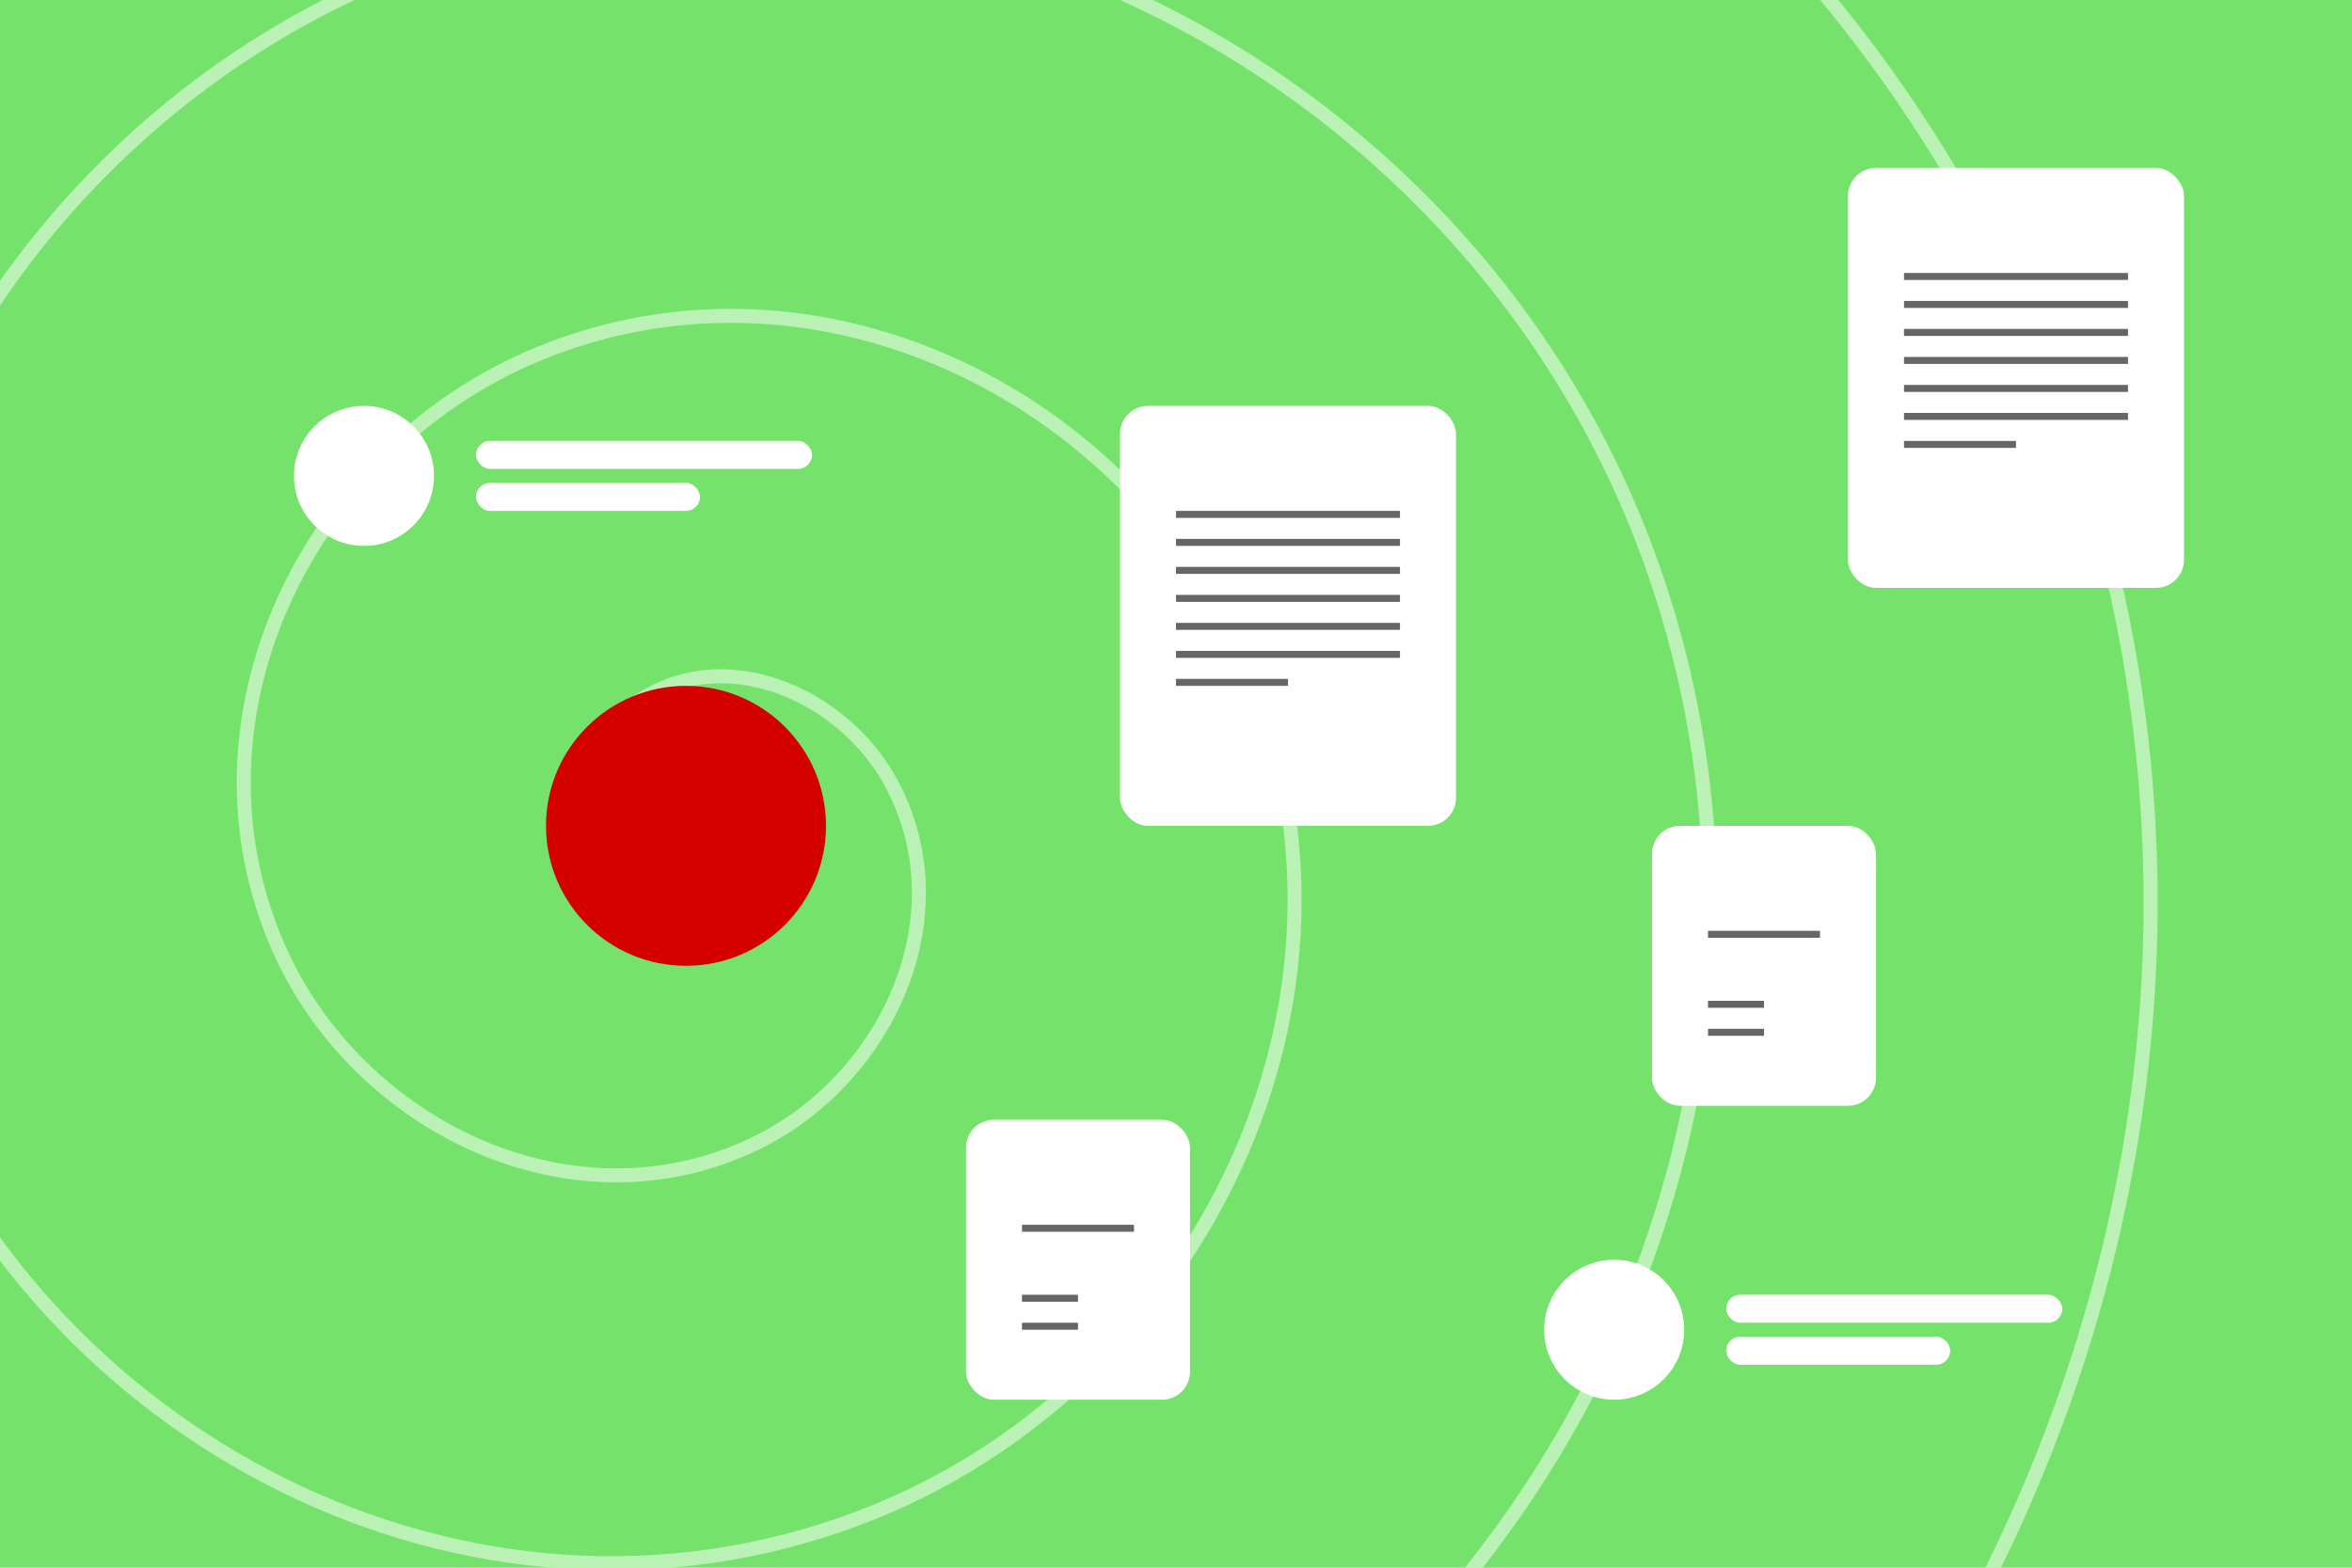
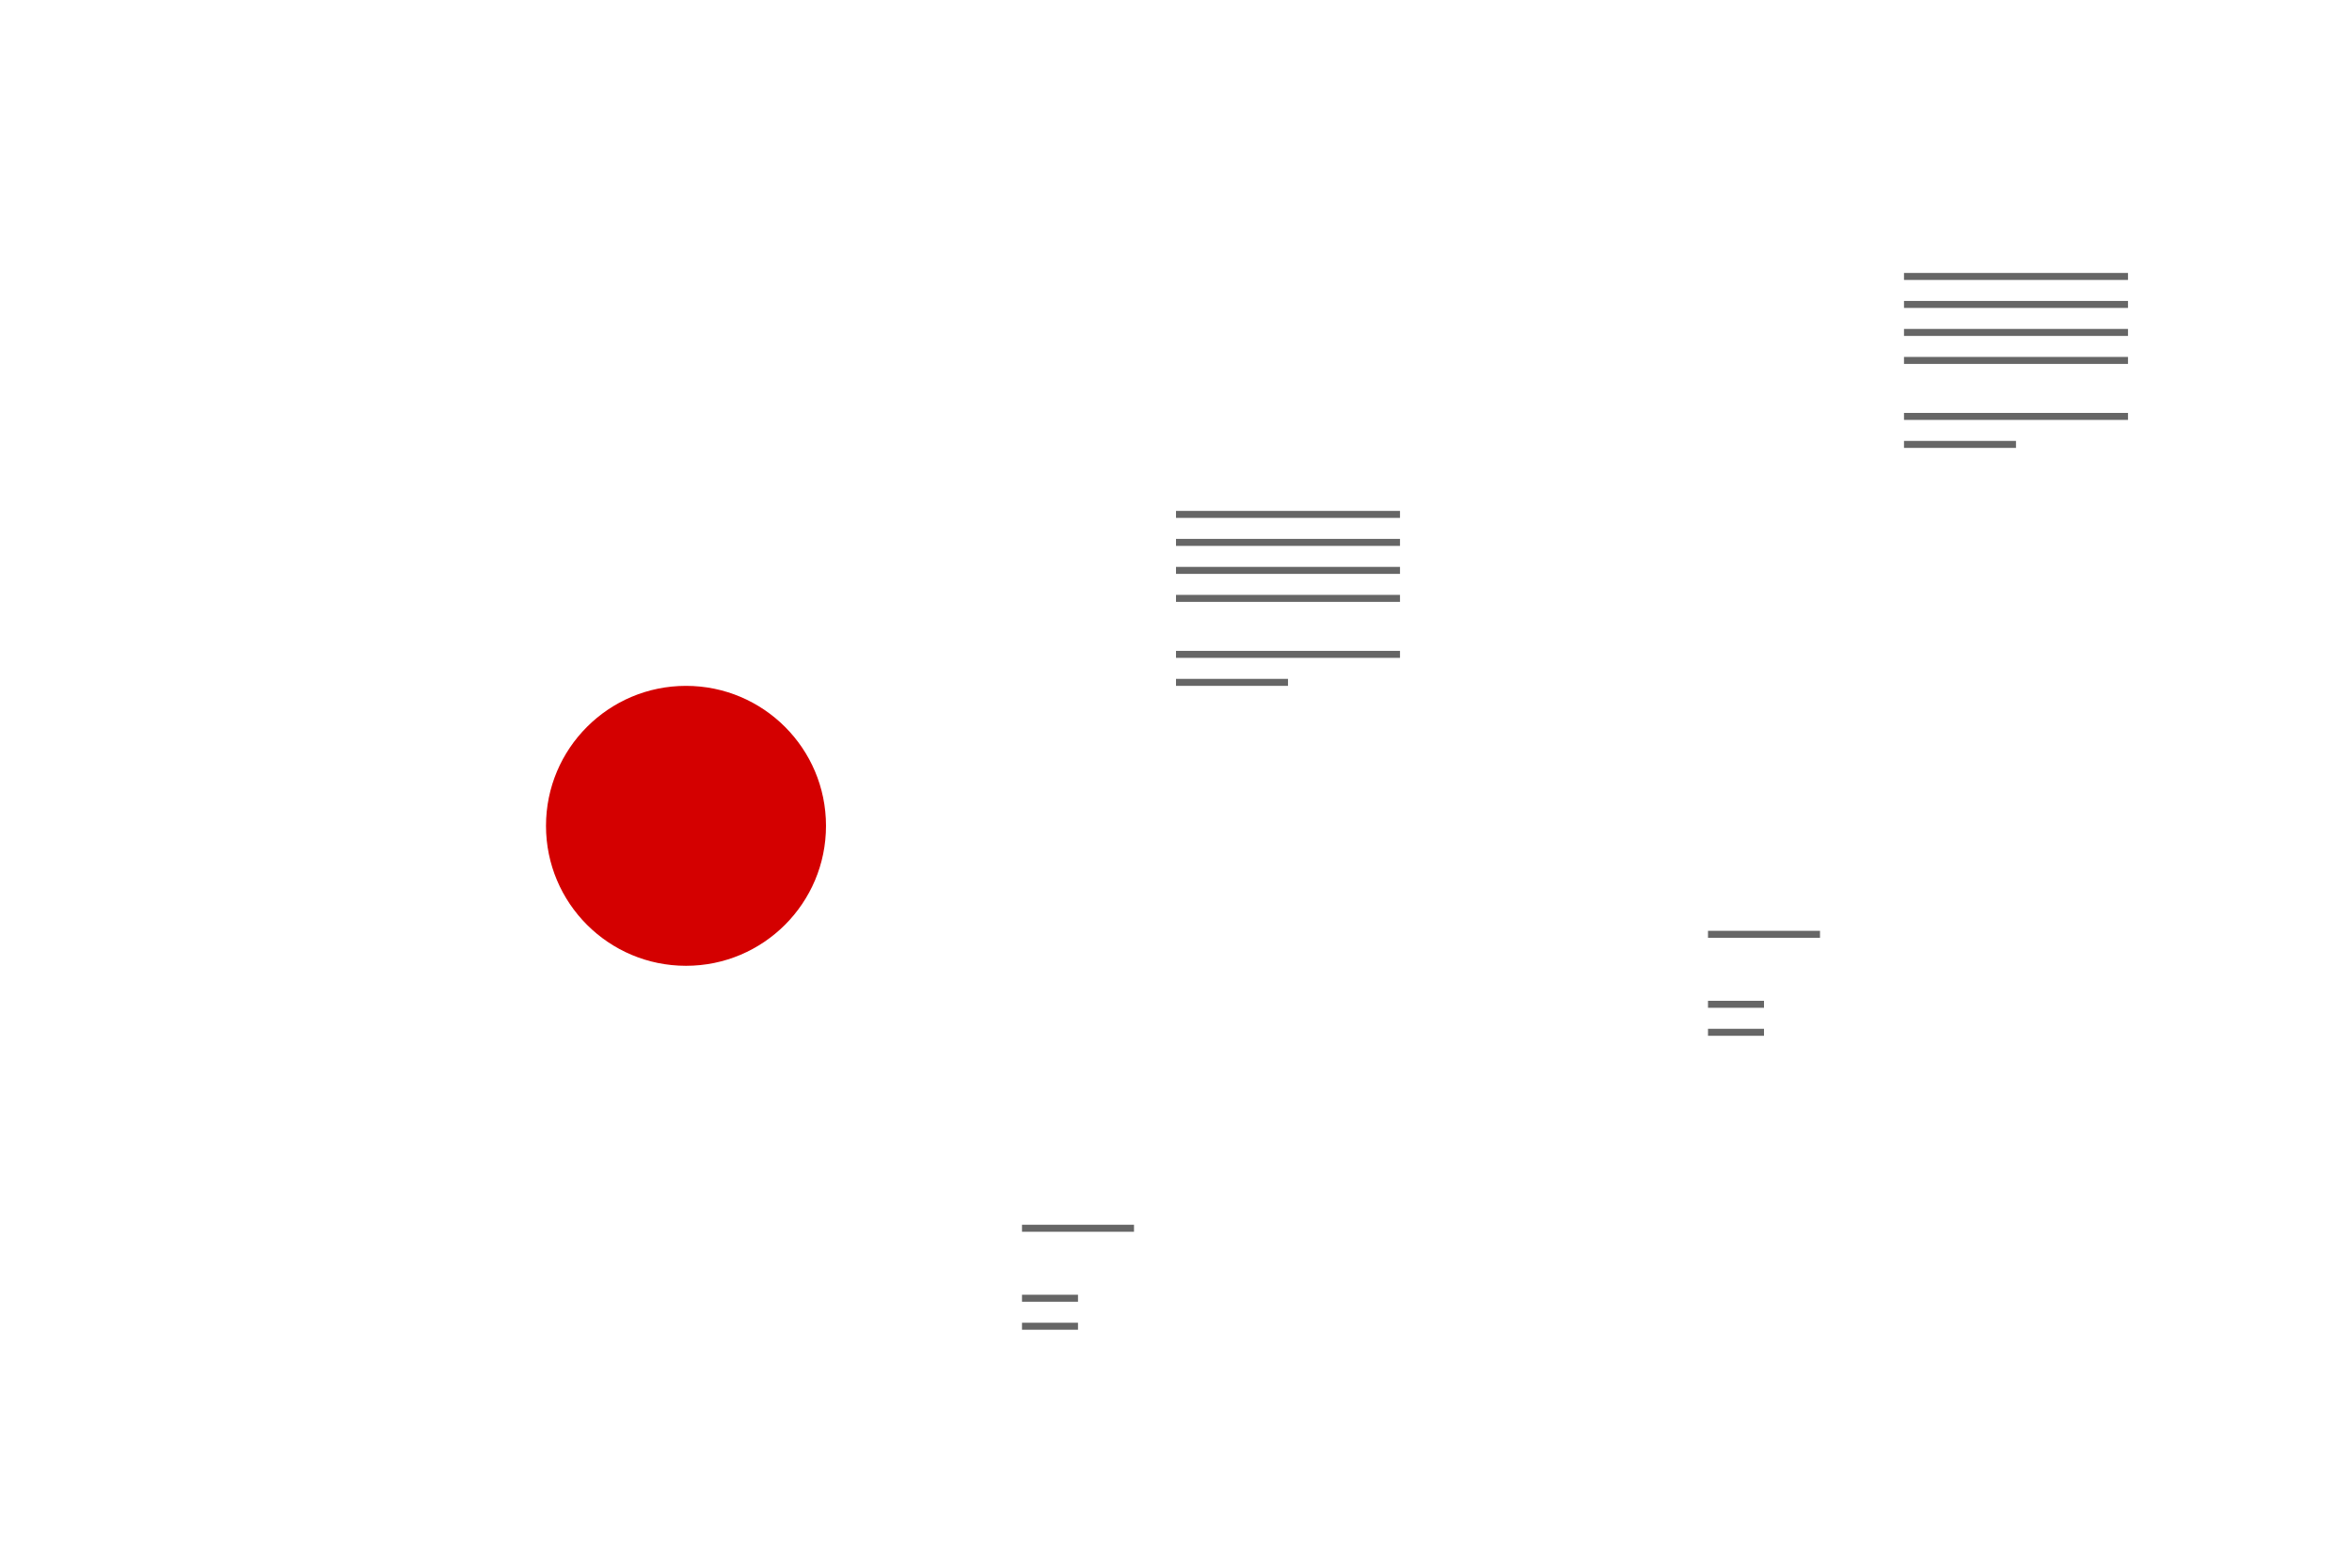
<svg xmlns="http://www.w3.org/2000/svg" xmlns:xlink="http://www.w3.org/1999/xlink" version="1.1" id="Layer_1" x="0" y="0" xml:space="preserve" width="336" height="224">
  <style type="text/css" id="style1" />
-   <path id="rect34" fill="#75e36b" stroke="none" stroke-width="2" stroke-linecap="round" stroke-linejoin="round" fill-opacity="1" d="M0 0h336v224H0z" />
  <path id="path50" d="M96 120c1.365 4.938-6.52 4.096-8.682 2.4-7.477-5.862-3.108-17.18 3.318-21.8 12.516-9.002 29.496-1.523 36.415 10.814 10.774 19.211-.33 42.835-19.064 51.938-26.12 12.692-56.88-2.348-68.147-27.824-14.703-33.245 4.484-71.475 36.975-84.915 40.564-16.78 86.525 6.714 102.158 46.445 18.91 48.06-9.024 101.966-56.188 119.816-55.712 21.085-117.749-11.401-137.841-66.167-23.3-63.509 13.838-133.84 76.357-156.2 71.436-25.55 150.21 16.328 174.863 86.738 27.83 79.483-18.867 166.835-97.293 193.805C51.227 305.19-44.825 253.6-74.136 167.042-106.613 71.133-50.063-33.735 44.735-65.408c104.272-34.84 218.063 26.733 252.122 129.872 37.226 112.728-29.43 235.543-141.003 272.007C34.58 376.106-97.352 304.313-136.243 184.214c-42.065-129.9 34.92-271.04 163.627-312.377C165.99-172.68 316.425-90.455 360.226 46.942c46.986 147.39-40.525 307.2-186.69 353.483-35.141 11.127-72.344 15.487-109.11 12.88" opacity=".5" fill="none" fill-rule="evenodd" stroke="#fff" stroke-width="2">
    <animateTransform attributeName="transform" attributeType="XML" type="rotate" from="360 96 120" to="0 96 120" dur="10s" repeatCount="indefinite" />
  </path>
  <circle id="path21" cx="98" cy="118" r="20" fill="#d40000" stroke="none" stroke-width="1" stroke-linecap="round" stroke-linejoin="round" />
  <g id="g43">
    <rect id="rect35" width="48" height="60" x="160" y="58" rx="4" fill="#fff" fill-opacity="1" stroke="none" stroke-width="2" stroke-linecap="round" stroke-linejoin="round" />
    <path d="M168 73.5h32" id="path36" opacity=".6" fill="none" stroke="#000" stroke-width="1" stroke-linecap="butt" stroke-linejoin="miter" stroke-opacity="1" />
    <path d="M168 77.5h32" id="path37" opacity=".6" fill="none" stroke="#000" stroke-width="1" stroke-linecap="butt" stroke-linejoin="miter" stroke-opacity="1" />
    <path d="M168 81.5h32" id="path38" opacity=".6" fill="none" stroke="#000" stroke-width="1" stroke-linecap="butt" stroke-linejoin="miter" stroke-opacity="1" />
    <path d="M168 85.5h32" id="path39" opacity=".6" fill="none" stroke="#000" stroke-width="1" stroke-linecap="butt" stroke-linejoin="miter" stroke-opacity="1" />
-     <path d="M168 89.5h32" id="path40" opacity=".6" fill="none" stroke="#000" stroke-width="1" stroke-linecap="butt" stroke-linejoin="miter" stroke-opacity="1" />
    <path d="M168 93.5h32" id="path41" opacity=".6" fill="none" stroke="#000" stroke-width="1" stroke-linecap="butt" stroke-linejoin="miter" stroke-opacity="1" />
    <path d="M168 97.5h16" id="path42" opacity=".6" fill="none" stroke="#000" stroke-width="1" stroke-linecap="butt" stroke-linejoin="miter" stroke-opacity="1" />
  </g>
  <use x="0" y="0" xlink:href="#g43" id="use57" transform="translate(104 -34)" />
  <g id="g57" transform="translate(12)">
    <rect id="rect43" width="32" height="40" x="224" y="118" rx="4" fill="#fff" fill-opacity="1" stroke="none" stroke-width="2" stroke-linecap="round" stroke-linejoin="round" />
    <path d="M232 133.5h16" id="path43" opacity=".6" fill="none" stroke="#000" stroke-width="1" stroke-linecap="butt" stroke-linejoin="miter" stroke-opacity="1" />
    <path d="M232 143.5h8" id="path46" opacity=".6" fill="none" stroke="#000" stroke-width="1" stroke-linecap="butt" stroke-linejoin="miter" stroke-opacity="1" />
    <path d="M232 147.5h8" id="path57" opacity=".6" fill="none" stroke="#000" stroke-width="1" stroke-linecap="butt" stroke-linejoin="miter" stroke-opacity="1" />
  </g>
  <use x="0" y="0" xlink:href="#g57" id="use58" transform="translate(-98 42)" />
  <g id="g60" transform="translate(-6)" fill="#fff" fill-opacity="1" stroke="none" stroke-width="2" stroke-linecap="round" stroke-linejoin="round">
    <circle id="path58" cx="58" cy="68" r="10" opacity="1" />
    <g id="g59" transform="translate(0 -1)">
      <rect id="rect58" width="48" height="4" x="74" y="64" rx="2" opacity="1" />
      <rect id="rect59" width="32" height="4" x="74" y="70" rx="2" opacity="1" />
    </g>
  </g>
  <use x="0" y="0" xlink:href="#g60" id="use60" transform="translate(178.599 122)" />
</svg>